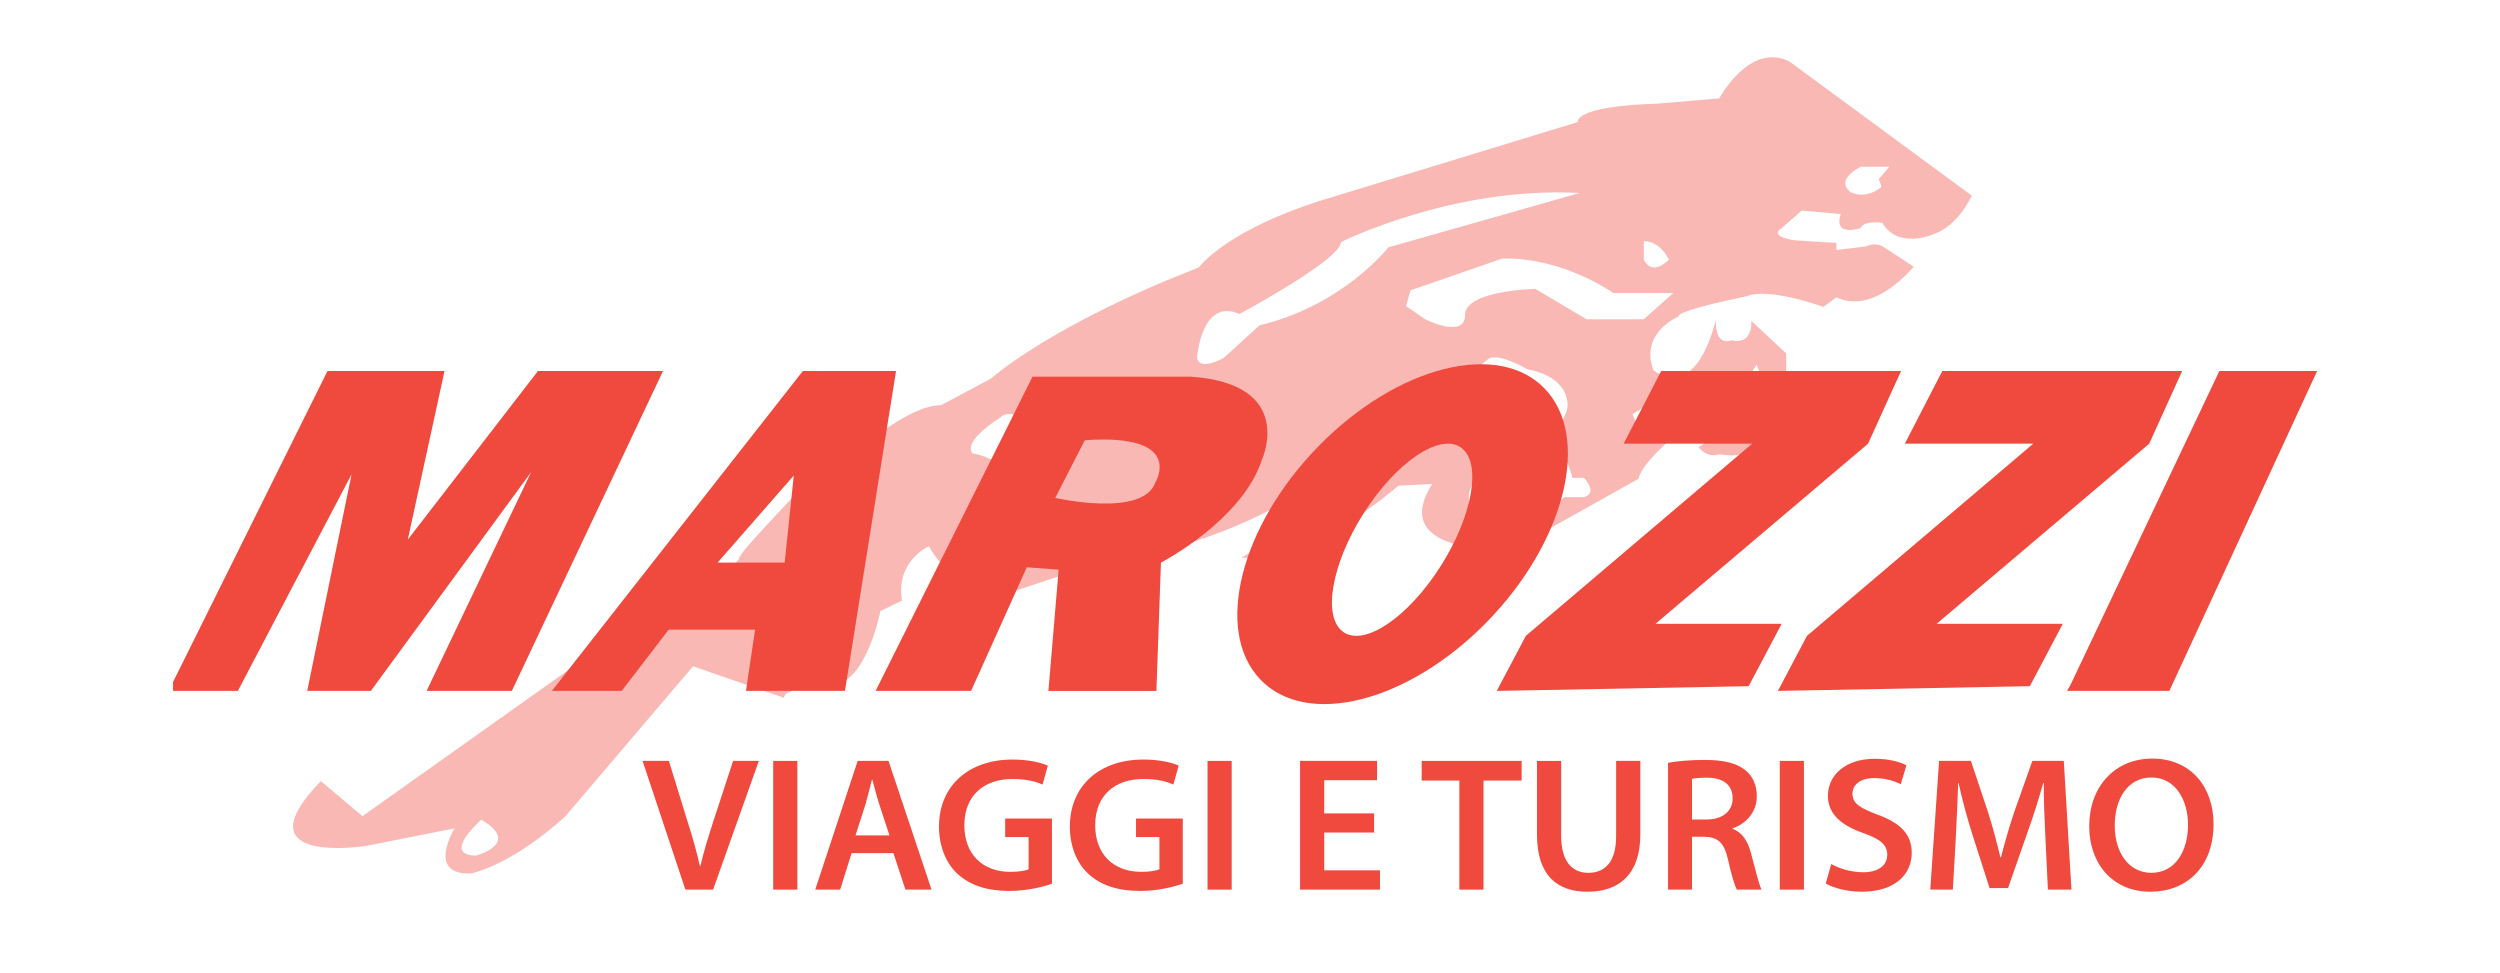
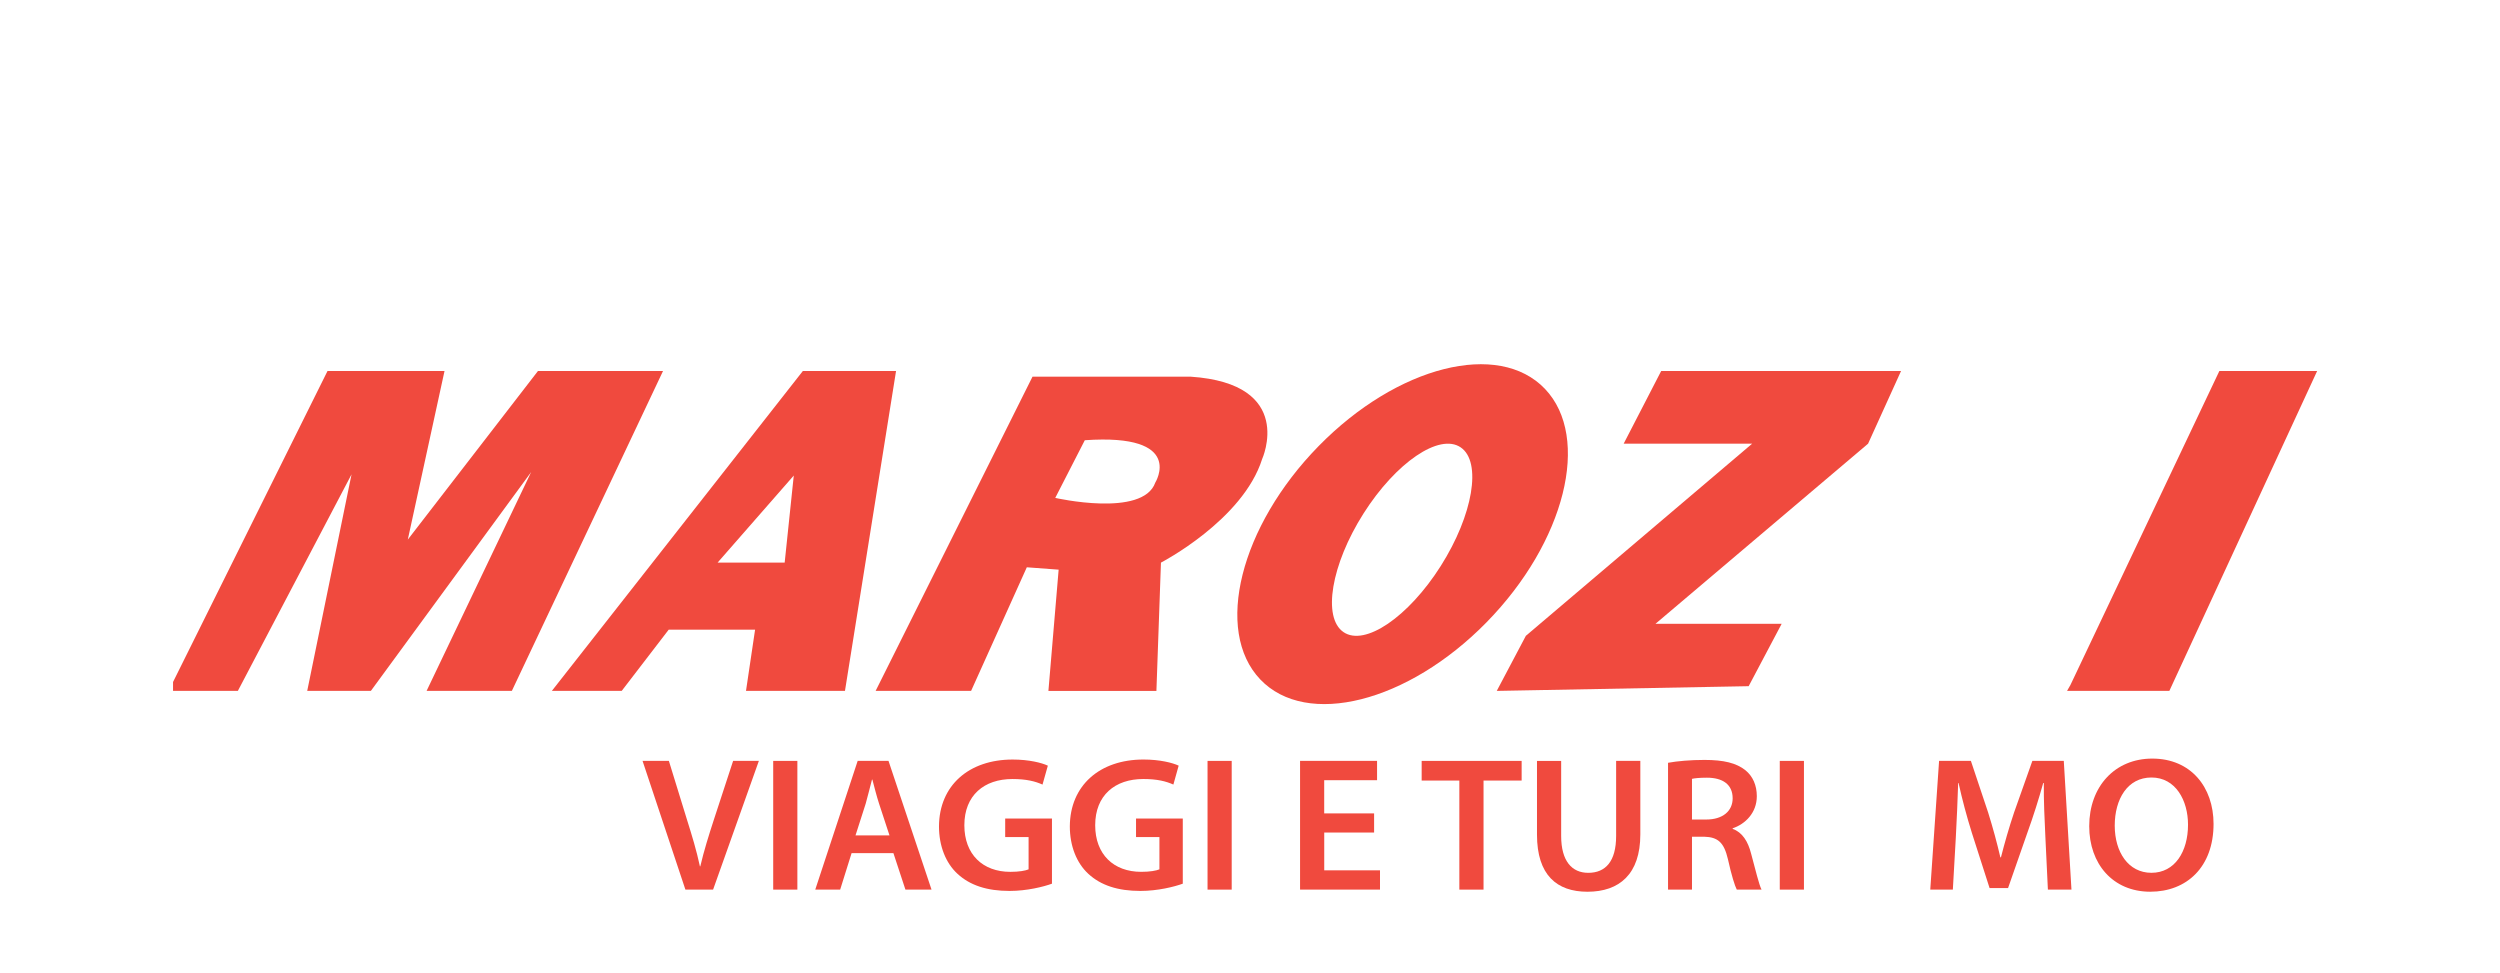
<svg xmlns="http://www.w3.org/2000/svg" xmlns:ns1="http://www.bohemiancoding.com/sketch/ns" version="1.1" id="Layer_1" x="0px" y="0px" width="131px" height="51px" viewBox="0 0 131 51" xml:space="preserve">
  <title>logo</title>
  <desc>Created with Sketch.</desc>
  <g id="Page-1" ns1:type="MSPage">
    <g id="Homepage" transform="translate(-30, -10)" ns1:type="MSArtboardGroup">
      <g id="header_home" ns1:type="MSLayerGroup">
        <g id="logo" transform="translate(30, 10)" ns1:type="MSShapeGroup">
-           <path id="Imported-Layers" opacity="0.387" fill="#F04A3E" d="M93.772,3.227      C91.68,2.17,90.09,5.155,90.09,5.155l-3.228,0.275c-4.455,0.137-4.182,0.965-4.182,0.965l-12.775,3.903      c-5.637,1.653-7.091,3.721-7.091,3.721c-7.728,2.985-10.91,5.832-10.91,5.832l-2.591,1.379c-2.114,0-5.772,3.627-5.772,3.627      v-1.286c-0.091,0.735-4.637,5.052-4.818,5.695c-0.182,0.644-4.091,2.021-4.091,2.021c-1.818,0.826-3.091,2.571-3.091,2.571      l-12.547,8.909l-2.183-1.837c-4.318,4.454,2.364,3.397,2.364,3.397l4.636-0.918c-1.454,2.709,0.955,2.342,0.955,2.342      c2.409-0.643,4.864-2.984,4.864-2.984l6.684-7.854l4.773,1.653c-0.045-0.598,2.772-0.735,2.772-0.735      c1.591-0.32,2.273-3.812,2.273-3.812l1.136-0.552c-0.364-2.066,1.41-2.847,1.41-2.847c0.772,1.469,2.864,2.893,2.864,2.893      l5.501-1.838c7.863-1.238,11.317-4.085,11.317-4.085l2.274-2.388c1.591-2.113,3.637-0.781,3.637-0.781      c-2.409,2.343-1.227,1.837-1.227,1.837c0,0.505-8.001,4.961-8.001,4.961c3.683,0.274,8.229-3.767,8.229-3.767l1.772-0.092      c-2.409,3.812,4.182,3.445,4.182,3.445l6.637-3.721c0.138-0.873,2.365-2.664,2.365-2.664l1.817-0.183l2-3.123      c1.448,3.39-0.545,2.801-0.545,2.801l-2.501,1.515c0.547,0.644,1.091,0.368,1.091,0.368c3.865,0.734,3.501-5.282,3.501-5.282      l-1.817-1.699c0.032,1.362-1.047,1.01-1.047,1.01c-0.909,0.322-0.817-1.056-0.817-1.056c-1.183,4.5-3.274,2.618-3.274,2.618      c-0.727-1.974,1.319-2.801,1.319-2.801c-0.138-0.322,3.546-1.057,3.546-1.057c1.182-0.505,4.045,0.551,4.045,0.551l0.683-0.505      c1.999,0.964,4.044-1.607,4.044-1.607l-1.544-1.01c-0.454-0.322-0.955-0.045-0.955-0.045l-1.545,0.183v-0.368l-2.183-0.137      c-1.453-0.229-0.682-0.643-0.682-0.643l1.045-0.919l2.046,0.184c-0.408,1.24,1.047,0.734,1.047,0.734      c0.136-0.413,1.135-0.275,1.135-0.275c0.818,1.423,2.683,0.597,2.683,0.597c1.318-0.459,2.001-2.021,2.001-2.021L93.772,3.227      L93.772,3.227z M24.948,44.835c-1.861-0.028,0.272-1.882,0.272-1.882C27.356,44.191,24.948,44.835,24.948,44.835L24.948,44.835z       M43.358,32.298l-1.501-0.368l2.455-2.571h0.545C44.858,29.358,45.949,30.69,43.358,32.298L43.358,32.298z M50.95,23.754      c-0.501-0.688,1.477-1.882,1.477-1.882c0.478-0.505,1.478,0.229,1.478,0.229v0.644l-1.5,1.64      C51.767,23.867,50.95,23.754,50.95,23.754L50.95,23.754z M51.994,29.679l0.41-2.296c0,0,1.829-0.793,2.045,1.147      C54.45,28.532,54.359,29.955,51.994,29.679L51.994,29.679z M86.135,12.641c0,0,0.772-0.091,1.318,0.965c0,0-0.864,0.918-1.318,0      V12.641L86.135,12.641z M72.747,12.962c0,0-2.342,3.031-6.751,4.087l-1.864,1.699c0,0-1.273,0.734-1.41,0      c0,0,0.228-3.169,2.228-2.296c0,0,5.317-2.848,5.317-3.766c0,0,5.864-2.938,12.501-2.572L72.747,12.962L72.747,12.962z       M82.997,26.051h-1.045l-1.091,1.172c0,0-4.864,0.482-3.729-1.813l1.818,0.412l1.409-1.436l-0.209-0.401      c0,0,0.528-0.643,0.982-0.597c0,0,0.593-0.644,1.273,1.653h0.592C82.997,25.041,83.771,25.821,82.997,26.051L82.997,26.051z       M78.309,19.866c0.294,0.119-0.403,0.123-0.403,0.123L78.309,19.866c-0.07-0.028-0.196-0.063-0.403-0.107      c-1.068-0.223,0-0.873,0-0.873c0.41-0.551,2.115,0.459,2.115,0.459c2.386,0.459,2.113,2.021,2.113,2.021      c-0.454,2.021-3.091,1.148-3.091,1.148c-1.91-0.965,0.362-2.985,0.362-2.985L78.309,19.866L78.309,19.866z M86.725,21      l1.182,0.694l-1.363,1.345c-0.499,0.111-1-1.345-1-1.345L86.725,21L86.725,21z M86.135,16.729h-3l-2.683-1.591      c0,0-3.682,0.075-3.682,1.361c0,1.287-2.092,0.23-2.092,0.23L73.68,16.04l0.228-0.826l4.774-1.653c0,0,2.681-0.275,5.863,1.792      h3.135L86.135,16.729L86.135,16.729z M98.454,9.379l0.136,0.414c0,0-0.728,0.671-1.591,0.29c0,0-0.954-0.565,0.501-1.346h1.499      L98.454,9.379L98.454,9.379z" />
          <g transform="translate(0, 18.545)">
            <path id="Fill-1" fill="#F04A3E" d="M9.067,17.192l8.095-16.297h6.131L21.369,9.73l6.821-8.835h6.553l-7.922,16.763h-4.468       l5.481-11.47l-8.401,11.47h-3.335L18.421,6.31l-5.957,11.347H9.067V17.192" />
            <path id="Fill-2" fill="#F04A3E" d="M42.07,0.895L28.917,17.658h3.66l2.462-3.207h4.527l-0.476,3.207h5.186l2.677-16.763H42.07       L42.07,0.895z M41.117,10.935h-3.514l3.991-4.562L41.117,10.935L41.117,10.935z" />
-             <path id="Fill-3" fill="#F04A3E" d="M62.383,1.192h-8.279l-8.221,16.465h5.003l2.919-6.476l1.668,0.124l-0.536,6.353h5.659       l0.238-6.722c0,0,4.29-2.221,5.302-5.427C66.137,5.509,67.924,1.562,62.383,1.192L62.383,1.192z M60.537,6.743       c-0.655,1.85-5.242,0.802-5.242,0.802l1.549-3.022C62.145,4.153,60.537,6.743,60.537,6.743L60.537,6.743z" />
+             <path id="Fill-3" fill="#F04A3E" d="M62.383,1.192h-8.279l-8.221,16.465h5.003l2.919-6.476l1.668,0.124l-0.536,6.353h5.659       l0.238-6.722c0,0,4.29-2.221,5.302-5.427C66.137,5.509,67.924,1.562,62.383,1.192z M60.537,6.743       c-0.655,1.85-5.242,0.802-5.242,0.802l1.549-3.022C62.145,4.153,60.537,6.743,60.537,6.743L60.537,6.743z" />
            <path id="Fill-4" fill="#F04A3E" d="M80.957,1.833c-2.43-2.551-7.738-1.21-11.858,2.994c-4.12,4.204-5.492,9.679-3.062,12.229       c2.429,2.552,7.737,1.211,11.857-2.991C82.015,9.861,83.385,4.384,80.957,1.833L80.957,1.833z M75.495,11.114       c-1.695,2.674-3.975,4.226-5.093,3.465c-1.118-0.759-0.65-3.541,1.045-6.215c1.696-2.674,3.976-4.226,5.093-3.467       C77.659,5.657,77.19,8.44,75.495,11.114L75.495,11.114z" />
            <path id="Fill-5" fill="#F04A3E" d="M85.08,4.704l1.967-3.81h12.569l-1.729,3.81l-11.14,9.438h6.612l-1.729,3.269l-13.2,0.247       l1.525-2.886L91.812,4.704H85.08" />
-             <path id="Fill-6" fill="#F04A3E" d="M99.812,4.704l1.966-3.81h12.568l-1.727,3.81l-11.14,9.438h6.613l-1.729,3.269       l-13.201,0.247l1.524-2.886l11.855-10.068H99.812" />
            <path id="Fill-7" fill="#F04A3E" d="M108.491,17.348l7.804-16.453h5.124l-7.745,16.763h-5.361L108.491,17.348" />
          </g>
          <g id="Imported-Layers_1_" transform="translate(28.599, 42.655)">
            <path id="Fill-1_1_" fill="#F04A3E" d="M7.316,3.961L5.071-2.784h1.379l0.946,3.072c0.268,0.851,0.505,1.631,0.68,2.452h0.021       c0.186-0.802,0.443-1.621,0.71-2.442l1.009-3.082h1.349L8.767,3.961H7.316" />
            <path id="Fill-2_1_" fill="#F04A3E" d="M11.917-2.784h1.266v6.745h-1.266V-2.784z" />
            <path id="Fill-3_1_" fill="#F04A3E" d="M16.024,2.05l-0.598,1.911H14.12l2.223-6.745h1.616l2.254,6.745h-1.368L18.216,2.05       H16.024L16.024,2.05z M18.01,1.119l-0.546-1.662c-0.133-0.41-0.247-0.871-0.35-1.261h-0.021c-0.104,0.39-0.216,0.86-0.33,1.261       L16.23,1.119H18.01L18.01,1.119z" />
            <path id="Fill-4_1_" fill="#F04A3E" d="M26.524,3.65c-0.443,0.161-1.308,0.38-2.224,0.38c-1.173,0-2.069-0.289-2.729-0.9       c-0.617-0.569-0.967-1.461-0.967-2.482c0.01-2.142,1.564-3.503,3.86-3.503c0.855,0,1.524,0.17,1.844,0.321l-0.279,0.991       c-0.38-0.17-0.844-0.291-1.575-0.291c-1.482,0-2.521,0.851-2.521,2.423c0,1.529,0.967,2.441,2.409,2.441       c0.463,0,0.792-0.06,0.957-0.131v-1.69h-1.226V0.237h2.451V3.65" />
            <path id="Fill-5_1_" fill="#F04A3E" d="M33.378,3.65c-0.442,0.161-1.308,0.38-2.223,0.38c-1.174,0-2.069-0.289-2.729-0.9       C27.81,2.56,27.46,1.669,27.46,0.647c0.011-2.142,1.564-3.503,3.86-3.503c0.854,0,1.523,0.17,1.843,0.321l-0.277,0.991       c-0.381-0.17-0.844-0.291-1.575-0.291c-1.482,0-2.522,0.851-2.522,2.423c0,1.529,0.968,2.441,2.409,2.441       c0.464,0,0.792-0.06,0.957-0.131v-1.69h-1.226V0.237h2.45V3.65" />
            <path id="Fill-6_1_" fill="#F04A3E" d="M34.676-2.784h1.266v6.745h-1.266V-2.784z" />
            <path id="Fill-7_1_" fill="#F04A3E" d="M43.404,0.968h-2.613V2.95h2.922v1.011h-4.189v-6.745h4.035v1.011h-2.77v1.741h2.615       V0.968" />
            <path id="Fill-8" fill="#F04A3E" d="M47.872-1.754h-1.976v-1.03h5.239v1.03h-1.997v5.715h-1.267V-1.754" />
            <path id="Fill-9" fill="#F04A3E" d="M53.206-2.784v3.933c0,1.321,0.565,1.932,1.419,1.932c0.916,0,1.461-0.61,1.461-1.932       v-3.933h1.268v3.853c0,2.082-1.101,3.003-2.769,3.003c-1.606,0-2.646-0.871-2.646-2.992v-3.863H53.206" />
            <path id="Fill-10" fill="#F04A3E" d="M58.806-2.685c0.483-0.089,1.183-0.15,1.913-0.15c1,0,1.668,0.161,2.142,0.541       c0.382,0.311,0.597,0.78,0.597,1.36c0,0.872-0.607,1.462-1.266,1.682v0.03c0.505,0.181,0.803,0.65,0.968,1.302       c0.227,0.84,0.412,1.621,0.546,1.881h-1.298c-0.103-0.198-0.277-0.75-0.463-1.591c-0.206-0.882-0.524-1.161-1.245-1.181h-0.639       v2.771h-1.255V-2.685L58.806-2.685z M60.061,0.288h0.751c0.854,0,1.38-0.44,1.38-1.11c0-0.731-0.525-1.082-1.348-1.082       c-0.402,0-0.659,0.03-0.783,0.061V0.288L60.061,0.288z" />
            <path id="Fill-11" fill="#F04A3E" d="M64.661-2.784h1.267v6.745h-1.267V-2.784z" />
-             <path id="Fill-12" fill="#F04A3E" d="M67.359,2.62c0.401,0.23,1.029,0.431,1.678,0.431c0.803,0,1.256-0.371,1.256-0.92       c0-0.511-0.351-0.811-1.226-1.122c-1.152-0.4-1.883-0.991-1.883-1.962c0-1.11,0.947-1.942,2.459-1.942       c0.752,0,1.298,0.162,1.657,0.341l-0.299,0.991c-0.257-0.13-0.74-0.32-1.389-0.32c-0.803,0-1.143,0.41-1.143,0.811       c0,0.52,0.401,0.76,1.328,1.11c1.203,0.44,1.779,1.031,1.779,2.002c0,1.091-0.843,2.031-2.623,2.031       c-0.742,0-1.504-0.2-1.884-0.432L67.359,2.62" />
            <path id="Fill-13" fill="#F04A3E" d="M78.579,1.209c-0.042-0.871-0.092-1.922-0.082-2.833h-0.032       c-0.227,0.821-0.514,1.732-0.822,2.583l-1.02,2.922h-0.968L74.73,0.997c-0.269-0.859-0.516-1.781-0.7-2.622h-0.021       c-0.03,0.882-0.072,1.953-0.124,2.873L73.73,3.961h-1.183l0.462-6.745h1.667l0.906,2.712c0.247,0.79,0.464,1.591,0.638,2.342       h0.031c0.186-0.731,0.422-1.561,0.689-2.353l0.957-2.701h1.647l0.402,6.745h-1.235L78.579,1.209" />
            <path id="Fill-14" fill="#F04A3E" d="M87.391,0.517c0,2.263-1.41,3.554-3.315,3.554c-1.965,0-3.2-1.461-3.2-3.433       c0-2.083,1.348-3.543,3.305-3.543C86.197-2.905,87.391-1.414,87.391,0.517L87.391,0.517z M82.213,0.608       c0,1.381,0.71,2.472,1.924,2.472c1.226,0,1.916-1.111,1.916-2.521c0-1.272-0.648-2.473-1.916-2.473       C82.882-1.914,82.213-0.782,82.213,0.608L82.213,0.608z" />
          </g>
        </g>
      </g>
    </g>
  </g>
</svg>